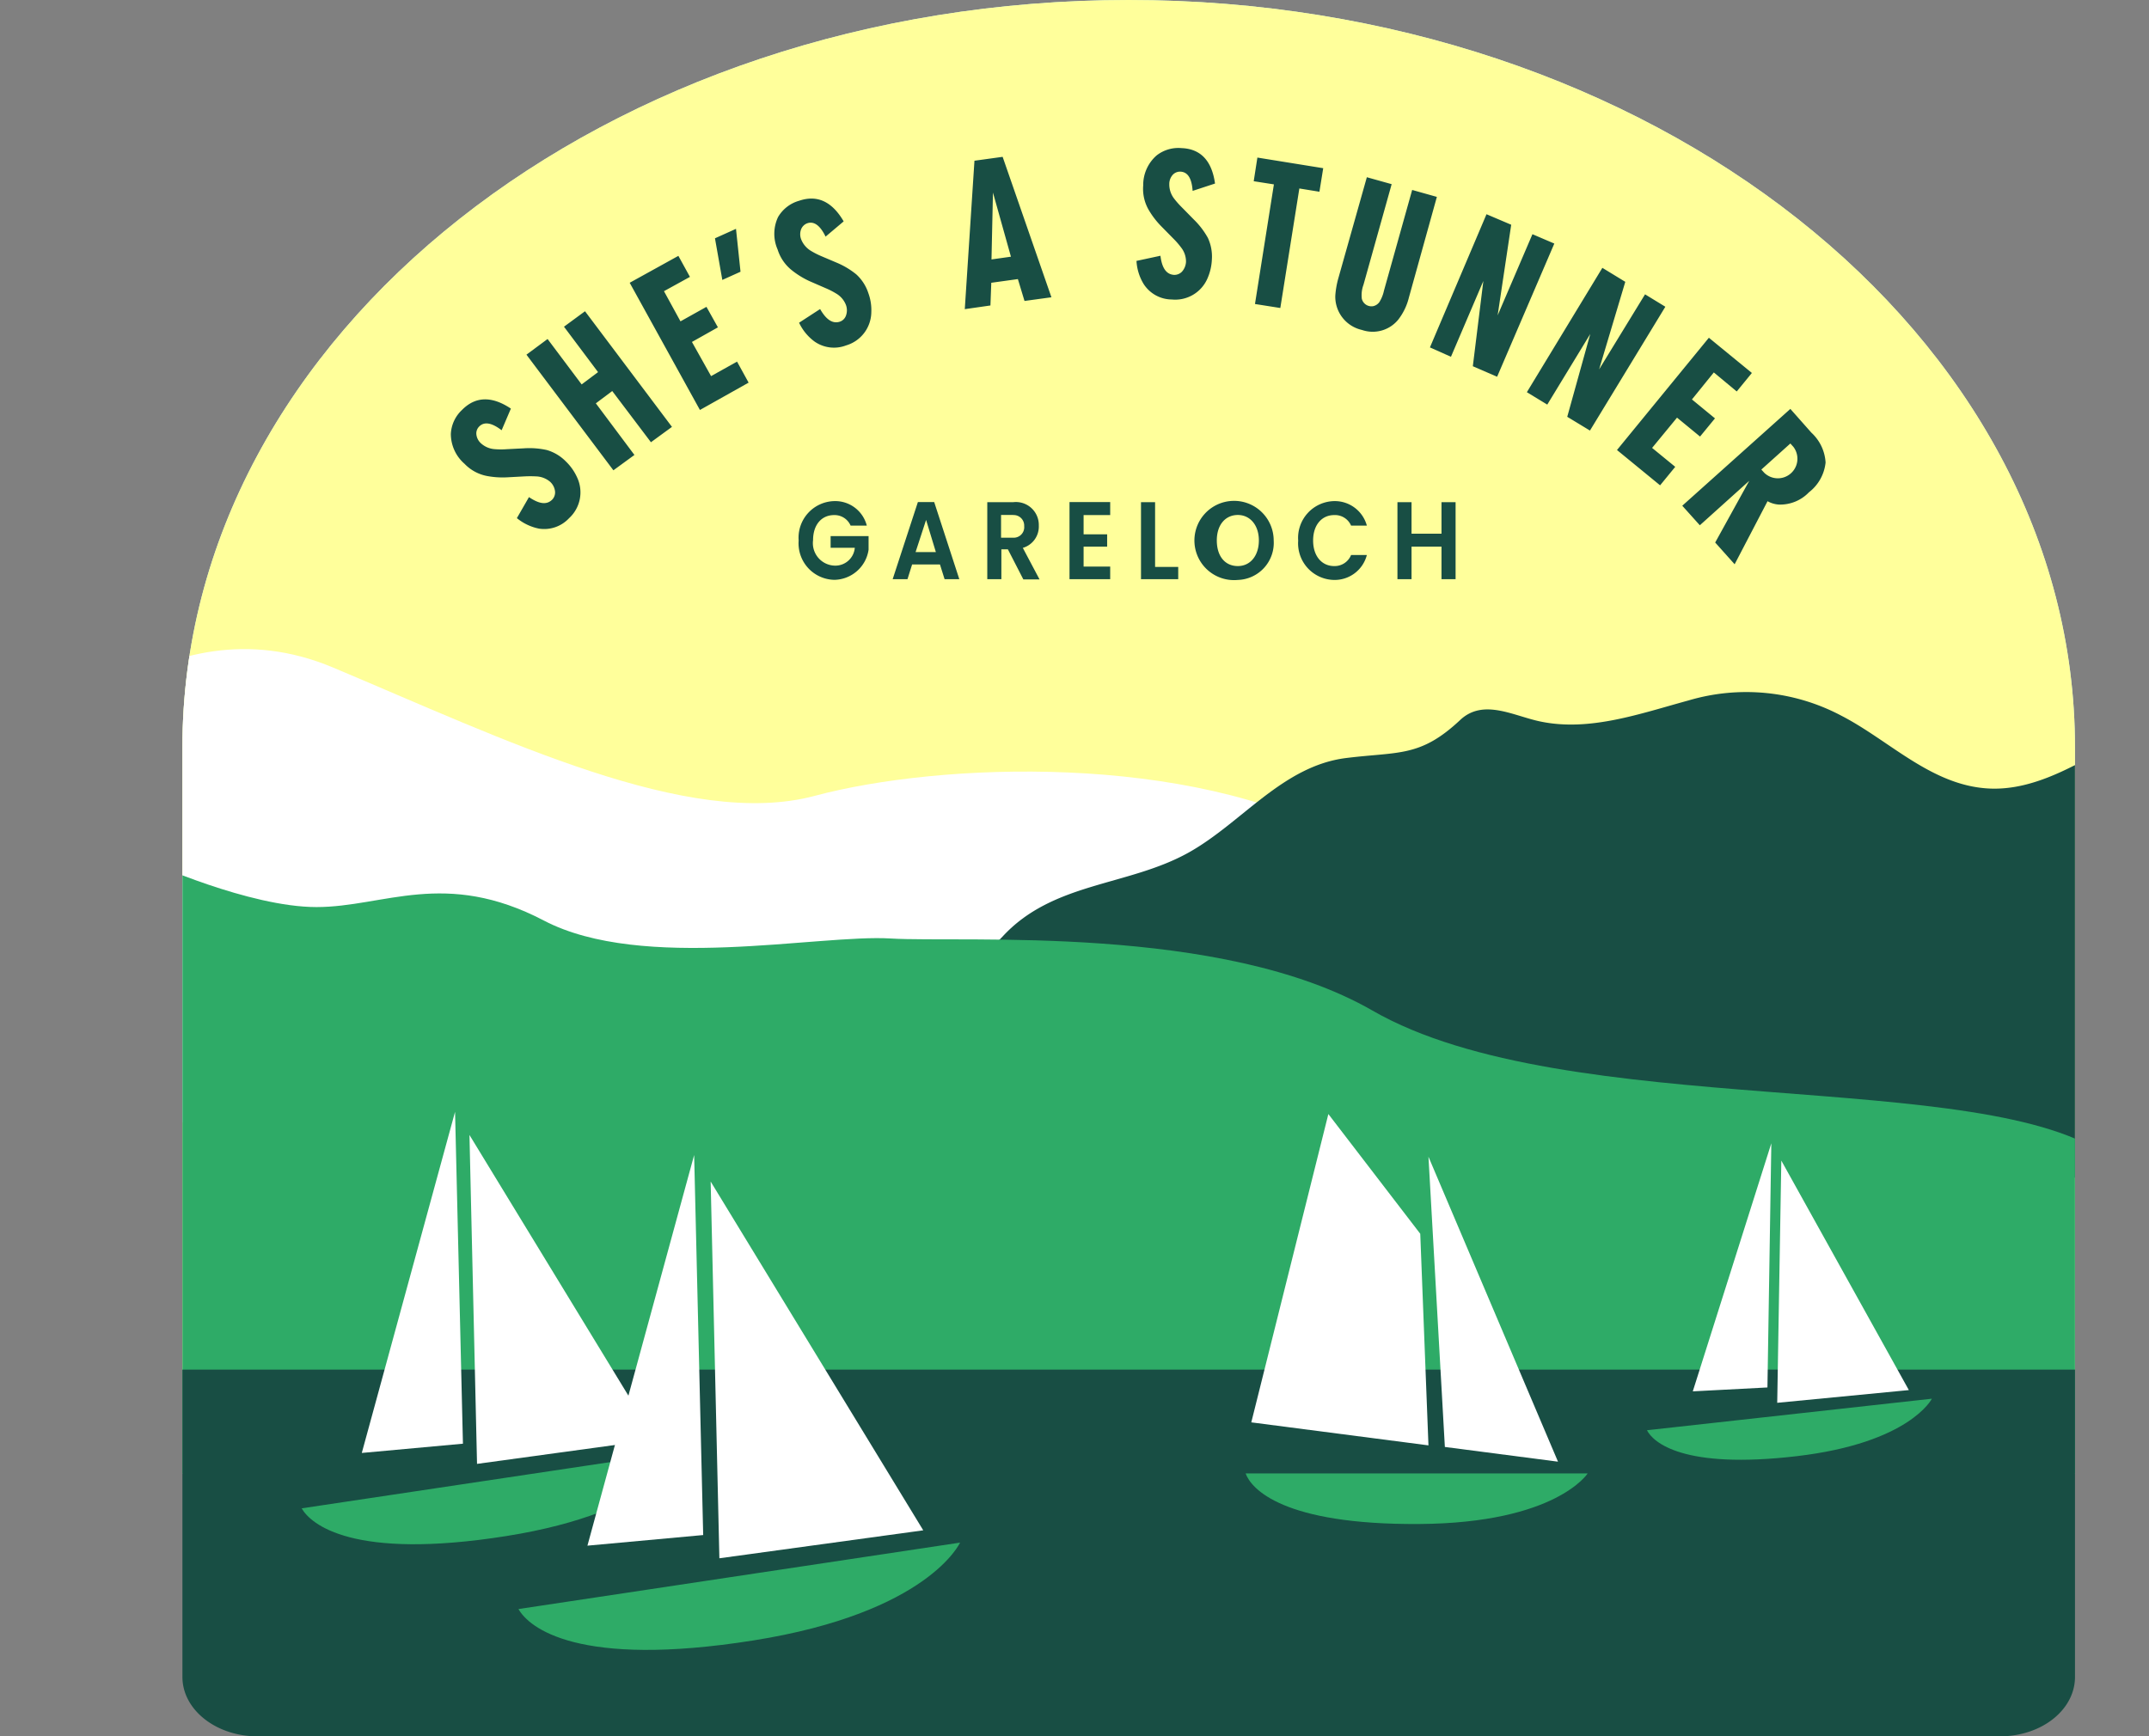
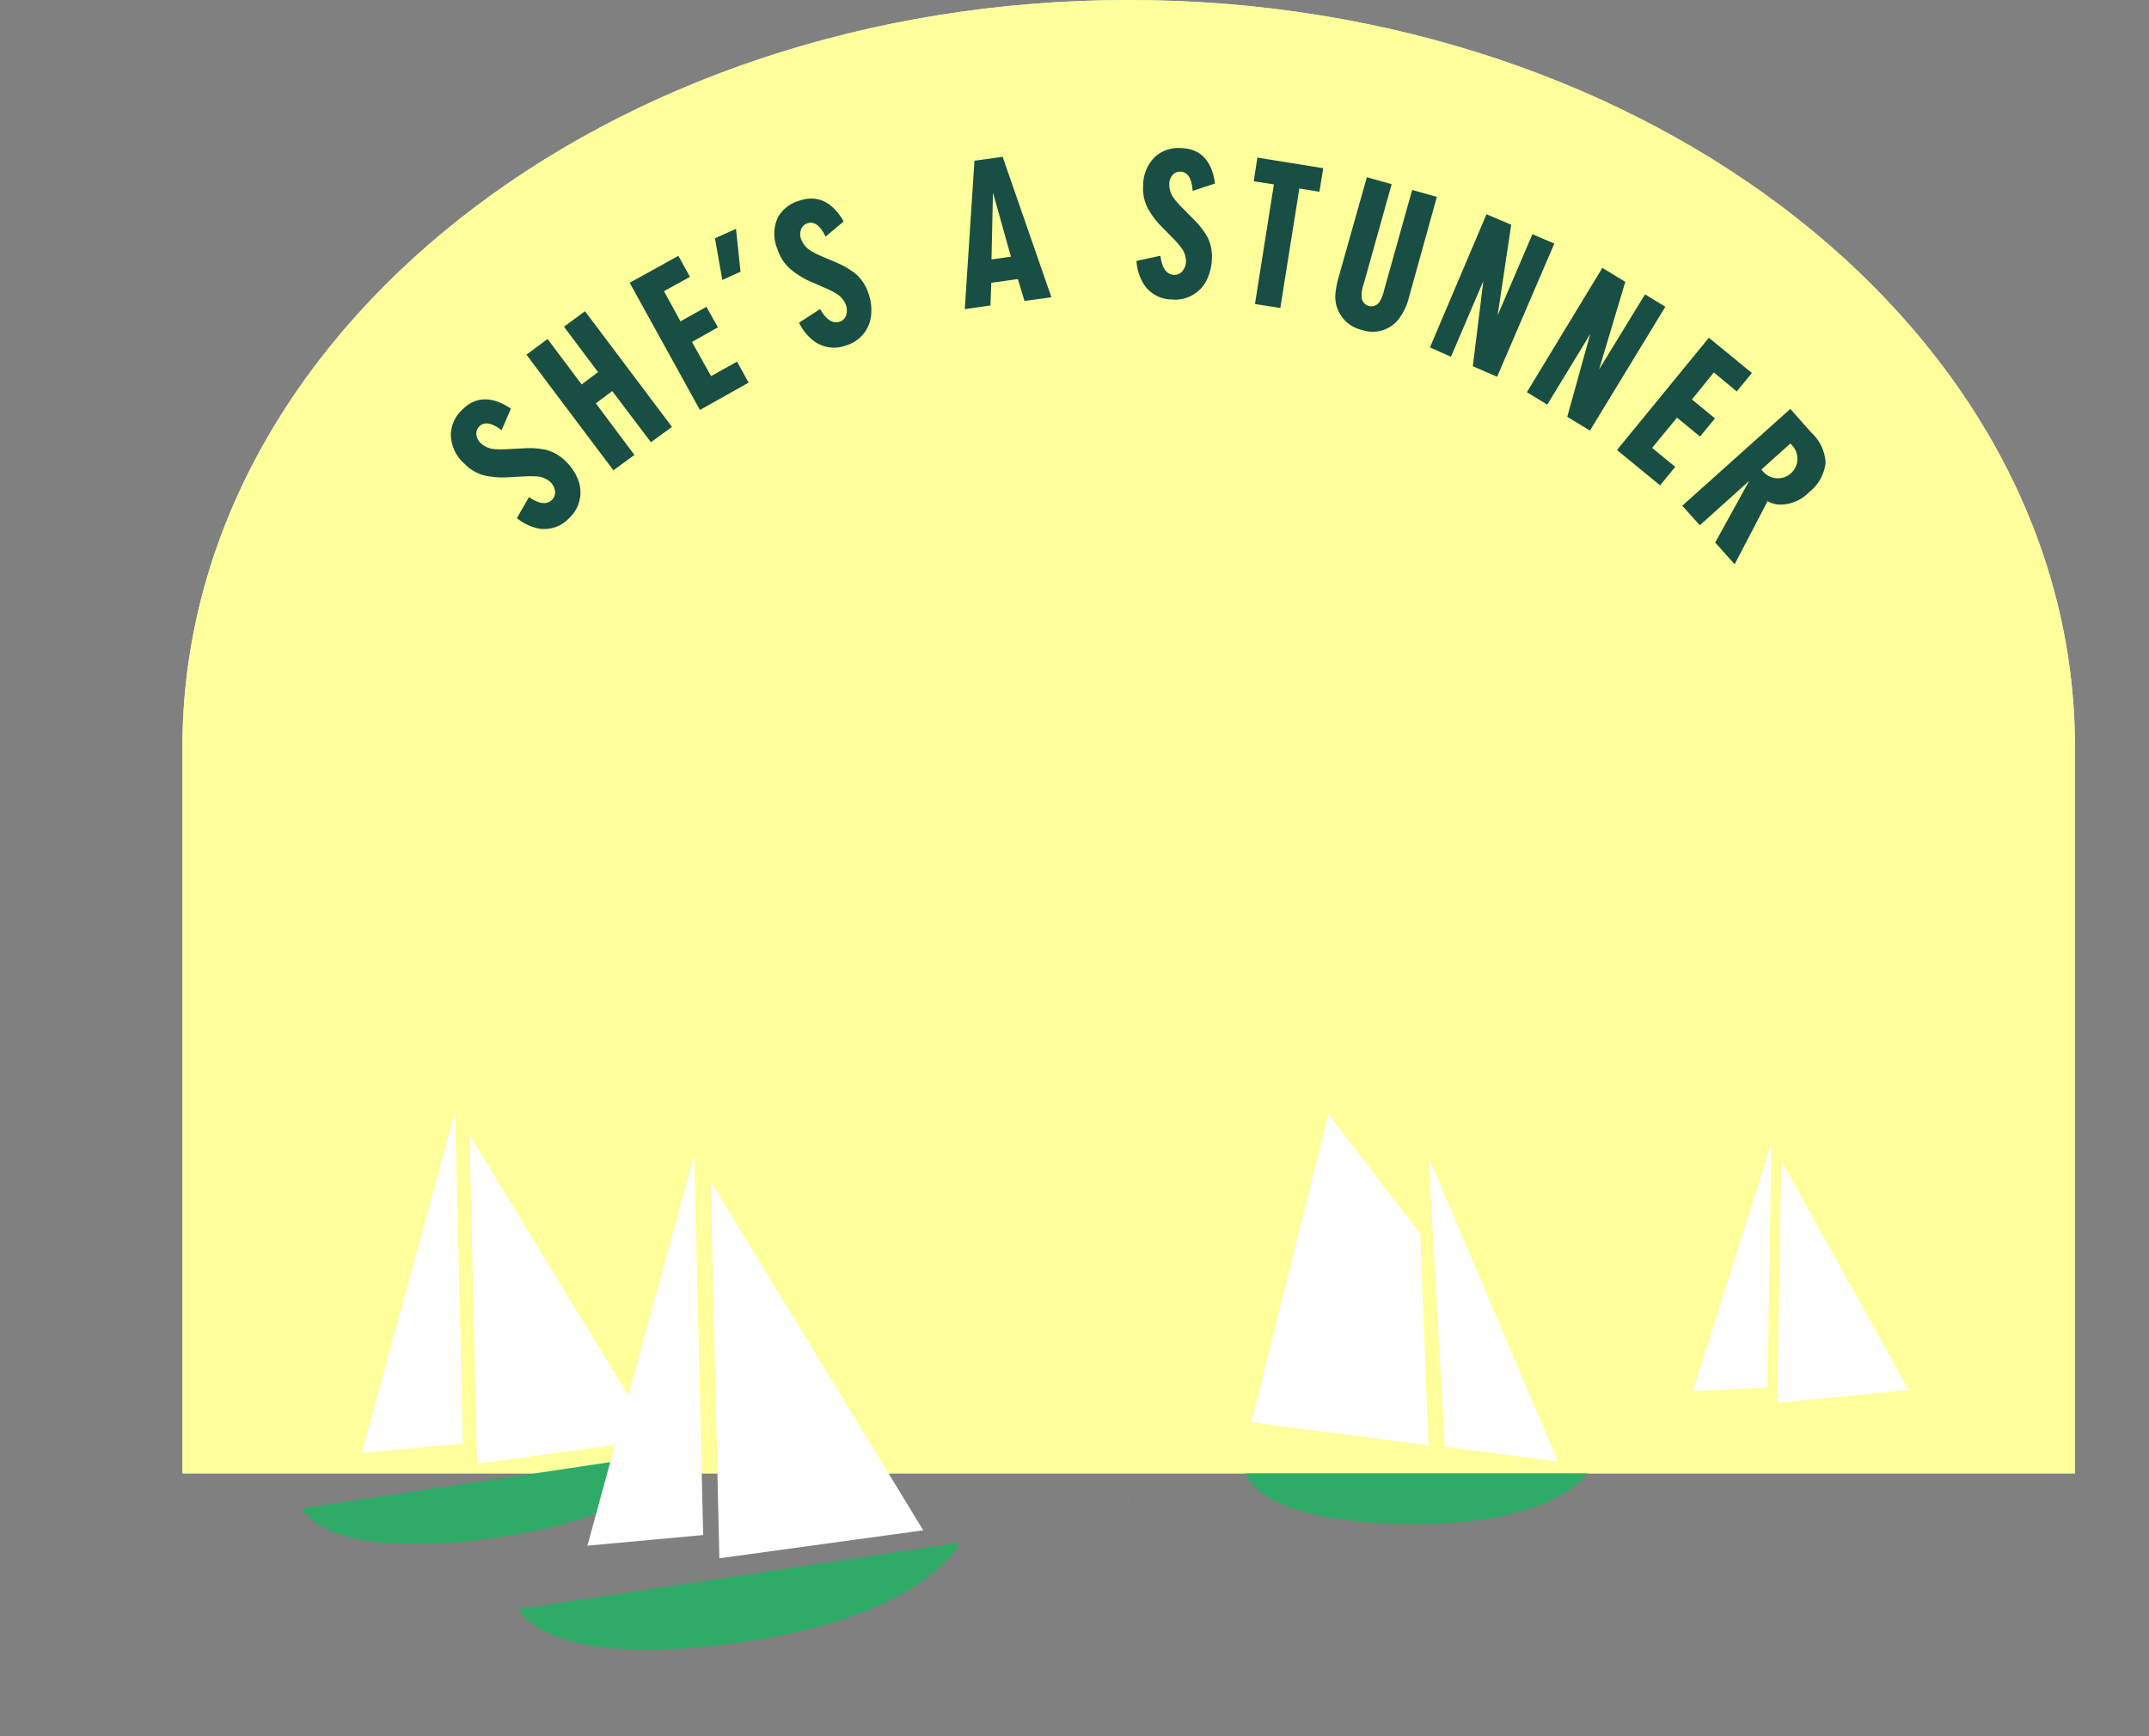
<svg xmlns="http://www.w3.org/2000/svg" width="204.39" height="165.18">
  <rect width="100%" height="100%" fill="#808080" stroke="none" />
  <defs>
    <clipPath id="a">
-       <path d="M197.35 71.1c0-39.27-40.3-71.1-90-71.1-49.71 0-90 31.83-90 71.1v69.07h180z" fill="none" />
-     </clipPath>
+       </clipPath>
  </defs>
  <path d="M197.35 71.1c0-39.27-40.3-71.1-90-71.1-49.71 0-90 31.83-90 71.1v69.07h180z" fill="#c5eded" />
  <path d="M107.36 142.86v-.53c-.02.17-.01.35 0 .53zM197.35 71.1c0-39.27-40.3-71.1-90-71.1-49.71 0-90 31.83-90 71.1v69.07h180z" fill="#ffff9b" />
  <g clip-path="url(#a)">
    <path d="M3 72.07s12.4-15.41 28.67-8.57 33.84 15.42 45.82 12.21 35.54-4.07 50.32 4.06l.63 36.63L0 105.27z" fill="#fff" />
    <path d="M202.05 69.66a5.72 5.72 0 0 1-2.32 1.85c-3.24 1.79-6.68 3.63-10.38 3.51-5.56-.19-9.57-4.54-14.23-6.94a19.3 19.3 0 0 0-14.51-1.45c-4.63 1.26-9.43 3-14.14 2-2.53-.53-5.39-2.2-7.59-.14-3.8 3.57-5.83 3-10.84 3.62-6.06.75-9.94 6.18-15 9-5.78 3.22-12.91 2.78-17.7 8a72.75 72.75 0 0 1-20.26 14.81l129.31 8.57c-.79-14.31-1.77-28.57-2.34-42.83z" fill="#184e44" />
    <path d="M14.26 82s9.42 4.29 15.84 4.29 12.21-3.64 21.62 1.28 26.11 1.29 33 1.71 31.46-1.41 45.82 6.86c18.52 10.66 58.51 5.28 70.08 14l-.92 30.26H13.21z" fill="#2eab67" />
  </g>
-   <path d="M17.35 130.29v29.24c0 3.12 3.2 5.65 7.15 5.65h165.69c4 0 7.16-2.53 7.16-5.65v-29.24zM82.44 50H80.9a1.66 1.66 0 0 0-1.57-1c-1.2 0-2 .93-2 2.39a2.14 2.14 0 0 0 2.09 2.42 1.86 1.86 0 0 0 1.88-1.7H79V51h3.61v1.3a3.35 3.35 0 0 1-3.25 2.86 3.47 3.47 0 0 1-3.4-3.74 3.48 3.48 0 0 1 3.4-3.75A3.1 3.1 0 0 1 82.44 50zM89.4 53.7h-2.65l-.44 1.4H84.9l2.4-7.34h1.55l2.39 7.34h-1.4zm-1.32-4.24l-1 3.06h1.93zM96.39 47.77A2.18 2.18 0 0 1 98.8 50a2.11 2.11 0 0 1-1.52 2.12l1.59 3h-1.54l-1.47-2.86h-.62v2.84H93.9v-7.33zm0 1.22h-1.18v2.16h1.12a1 1 0 0 0 1.08-1.1A1 1 0 0 0 96.33 49zM105.59 49h-2.53v1.83h2.24V52h-2.24v1.9h2.53v1.2h-3.87v-7.34h3.87zM109.86 47.77v6.16h2.2v1.17h-3.54v-7.33zM117.73 55.17a3.77 3.77 0 1 1 3.41-3.76 3.53 3.53 0 0 1-3.41 3.76zm0-1.32c1.2 0 2-1 2-2.44s-.83-2.42-2-2.42-2 .92-2 2.42.78 2.44 2 2.44zM126.91 47.67A3.16 3.16 0 0 1 130 50h-1.5a1.66 1.66 0 0 0-1.61-1c-1.16 0-2 .92-2 2.42s.84 2.43 2 2.43a1.68 1.68 0 0 0 1.61-1.05h1.5a3.16 3.16 0 0 1-3.13 2.37 3.48 3.48 0 0 1-3.4-3.74 3.5 3.5 0 0 1 3.44-3.76zM137.1 52h-2.85v3.1h-1.34v-7.33h1.34v3h2.85v-3h1.34v7.33h-1.34z" fill="#184e44" />
  <path fill="#fff" d="M169.42 110.41l-.39 23.04 12.52-1.21-12.13-21.83zM168.47 108.76l-.37 23.23-7.1.37 7.47-23.6z" />
-   <path d="M156.64 136.06l27.1-3s-2.09 4.21-12.88 5.47-13.62-1.31-14.22-2.47z" fill="#2eab67" />
  <path fill="#fff" d="M126.34 105.98l8.74 11.39.78 20.13-16.85-2.19 7.33-29.33zM137.42 137.65l-1.56-27.61 12.32 29.01-10.76-1.4z" />
  <path d="M118.47 140.17H151s-3 4.72-16 4.81-16-3.35-16.53-4.81z" fill="#2eab67" />
  <path fill="#fff" d="M44.65 107.97l.72 31.29 16.94-2.32-17.66-28.97zM43.28 105.77l.75 31.57-9.62.88 8.87-32.45z" />
  <path d="M28.69 143.49L65.32 138s-2.59 5.82-17.19 8.13-18.57-1.13-19.44-2.64z" fill="#2eab67" />
  <path fill="#fff" d="M67.59 112.4l.83 35.84 19.39-2.66-20.22-33.18zM66.02 109.88l.86 36.15-11.01 1.01 10.15-37.16z" />
  <path d="M49.31 153.07l42-6.32s-3 6.67-19.68 9.31-21.32-1.22-22.32-2.99z" fill="#2eab67" />
  <path d="M48.59 38.87l-.88 2.06q-1.41-1.08-2.13-.36a.92.92 0 0 0-.27.78 1.33 1.33 0 0 0 .42.81 2.17 2.17 0 0 0 1.34.57 7.49 7.49 0 0 0 1.16 0l1.59-.08a7.62 7.62 0 0 1 2.18.16 4.14 4.14 0 0 1 1.81 1.08 4.88 4.88 0 0 1 1.07 1.51 3.33 3.33 0 0 1-.75 3.89 3.23 3.23 0 0 1-2.86 1 4.82 4.82 0 0 1-2.11-1l1.15-2c1 .68 1.71.75 2.22.23a1 1 0 0 0 .26-.77 1.46 1.46 0 0 0-.46-.91 2.16 2.16 0 0 0-1.33-.52 10.65 10.65 0 0 0-1.13 0l-1.67.09a8 8 0 0 1-1.89-.13 4 4 0 0 1-2.13-1.16 3.77 3.77 0 0 1-1.3-2.85A3.34 3.34 0 0 1 43.94 39c1.27-1.29 2.82-1.35 4.65-.13zM52.08 32.25l3.24 4.32 1.56-1.17-3.24-4.32 2-1.47 8.27 11-2 1.46-3.68-4.87-1.56 1.17 3.67 4.91-2 1.46-8.27-11zM59.89 26.9l4.63-2.56 1.1 2-2.47 1.36 1.57 2.87 2.47-1.38 1.09 1.95-2.47 1.39 1.82 3.25 2.47-1.38 1.1 2-4.63 2.6zM68 22.67l2-.9.43 4.08-1.73.78zM80.24 21.06l-1.72 1.45c-.51-1.06-1.1-1.49-1.74-1.27a1 1 0 0 0-.59.58 1.35 1.35 0 0 0 0 .93 2.24 2.24 0 0 0 .93 1.11 7.71 7.71 0 0 0 1 .51l1.46.62a7.55 7.55 0 0 1 1.87 1.12 4.17 4.17 0 0 1 1.14 1.78 4.69 4.69 0 0 1 .28 1.82 3.34 3.34 0 0 1-2.4 3.15 3.22 3.22 0 0 1-3-.37A4.7 4.7 0 0 1 76 30.7l2-1.3c.57 1 1.19 1.43 1.88 1.2a.93.93 0 0 0 .58-.58 1.46 1.46 0 0 0 0-1 2.16 2.16 0 0 0-.94-1.1 7.35 7.35 0 0 0-1-.51l-1.54-.67a8.16 8.16 0 0 1-1.63-1 4.07 4.07 0 0 1-1.39-2 3.73 3.73 0 0 1 .04-3.09 3.38 3.38 0 0 1 2-1.55c1.72-.59 3.14.07 4.24 1.96zM96.81 26.55l-2.53.35-.08 2.16-2.44.35.92-14.12 2.68-.37L100 28.28l-2.56.35zm-.66-2.13l-1.71-6.1-.14 6.36zM115.56 17.46l-2.13.7c-.08-1.19-.46-1.79-1.14-1.83a.94.94 0 0 0-.76.31 1.31 1.31 0 0 0-.32.86 2.2 2.2 0 0 0 .45 1.38 8.17 8.17 0 0 0 .78.88l1.11 1.13a7.51 7.51 0 0 1 1.33 1.74 4.22 4.22 0 0 1 .38 2.07 5 5 0 0 1-.42 1.79 3.34 3.34 0 0 1-3.4 2 3.2 3.2 0 0 1-2.66-1.46 4.7 4.7 0 0 1-.69-2.21l2.28-.49c.14 1.18.57 1.78 1.3 1.82a1 1 0 0 0 .75-.31 1.52 1.52 0 0 0 .38-.93 2.15 2.15 0 0 0-.47-1.37 7.38 7.38 0 0 0-.74-.85l-1.17-1.19a8 8 0 0 1-1.15-1.5 4 4 0 0 1-.54-2.36 3.73 3.73 0 0 1 1.27-2.85 3.36 3.36 0 0 1 2.38-.7c1.81.07 2.88 1.2 3.18 3.37zM125.85 16l-.36 2.24-1.91-.31-1.81 11.37-2.41-.38 1.8-11.38-1.92-.3.35-2.25zM134.31 18.07l2.35.66L134 28.3a5.61 5.61 0 0 1-1 2.09 3.13 3.13 0 0 1-3.46 1 3.24 3.24 0 0 1-2.54-3.27 8.21 8.21 0 0 1 .3-1.69l2.7-9.57 2.36.66-2.68 9.57a2.83 2.83 0 0 0-.16 1.32.94.94 0 0 0 1.11.71 1 1 0 0 0 .56-.38 3.39 3.39 0 0 0 .44-1.1zM141.38 20.38l2.35 1-1.29 8.62 3.31-7.72 2.08.89-5.44 12.67-2.31-1 1-8.11-3.08 7.21-2-.89zM152.4 25.48l2.18 1.33-2.49 8.33 4.37-7.14 1.93 1.18-7.17 11.78-2.16-1.31 2.19-7.88-4.09 6.72-1.94-1.18zM162.53 32.13l4.09 3.35-1.44 1.76-2.18-1.81-2.08 2.57 2.19 1.8-1.42 1.73-2.19-1.8-2.37 2.88 2.2 1.8-1.44 1.76-4.1-3.36zM170.28 38.9l2 2.26a4.18 4.18 0 0 1 1.35 2.84 4.11 4.11 0 0 1-1.58 2.83 3.79 3.79 0 0 1-2.86 1.17 2.55 2.55 0 0 1-1.08-.32l-3.13 6-1.85-2.07 3.24-5.87-4.7 4.23-1.67-1.86zm-2.76 5.77l.28.31a1.86 1.86 0 0 0 2.76-2.48l-.28-.31z" fill="#184e44" />
</svg>